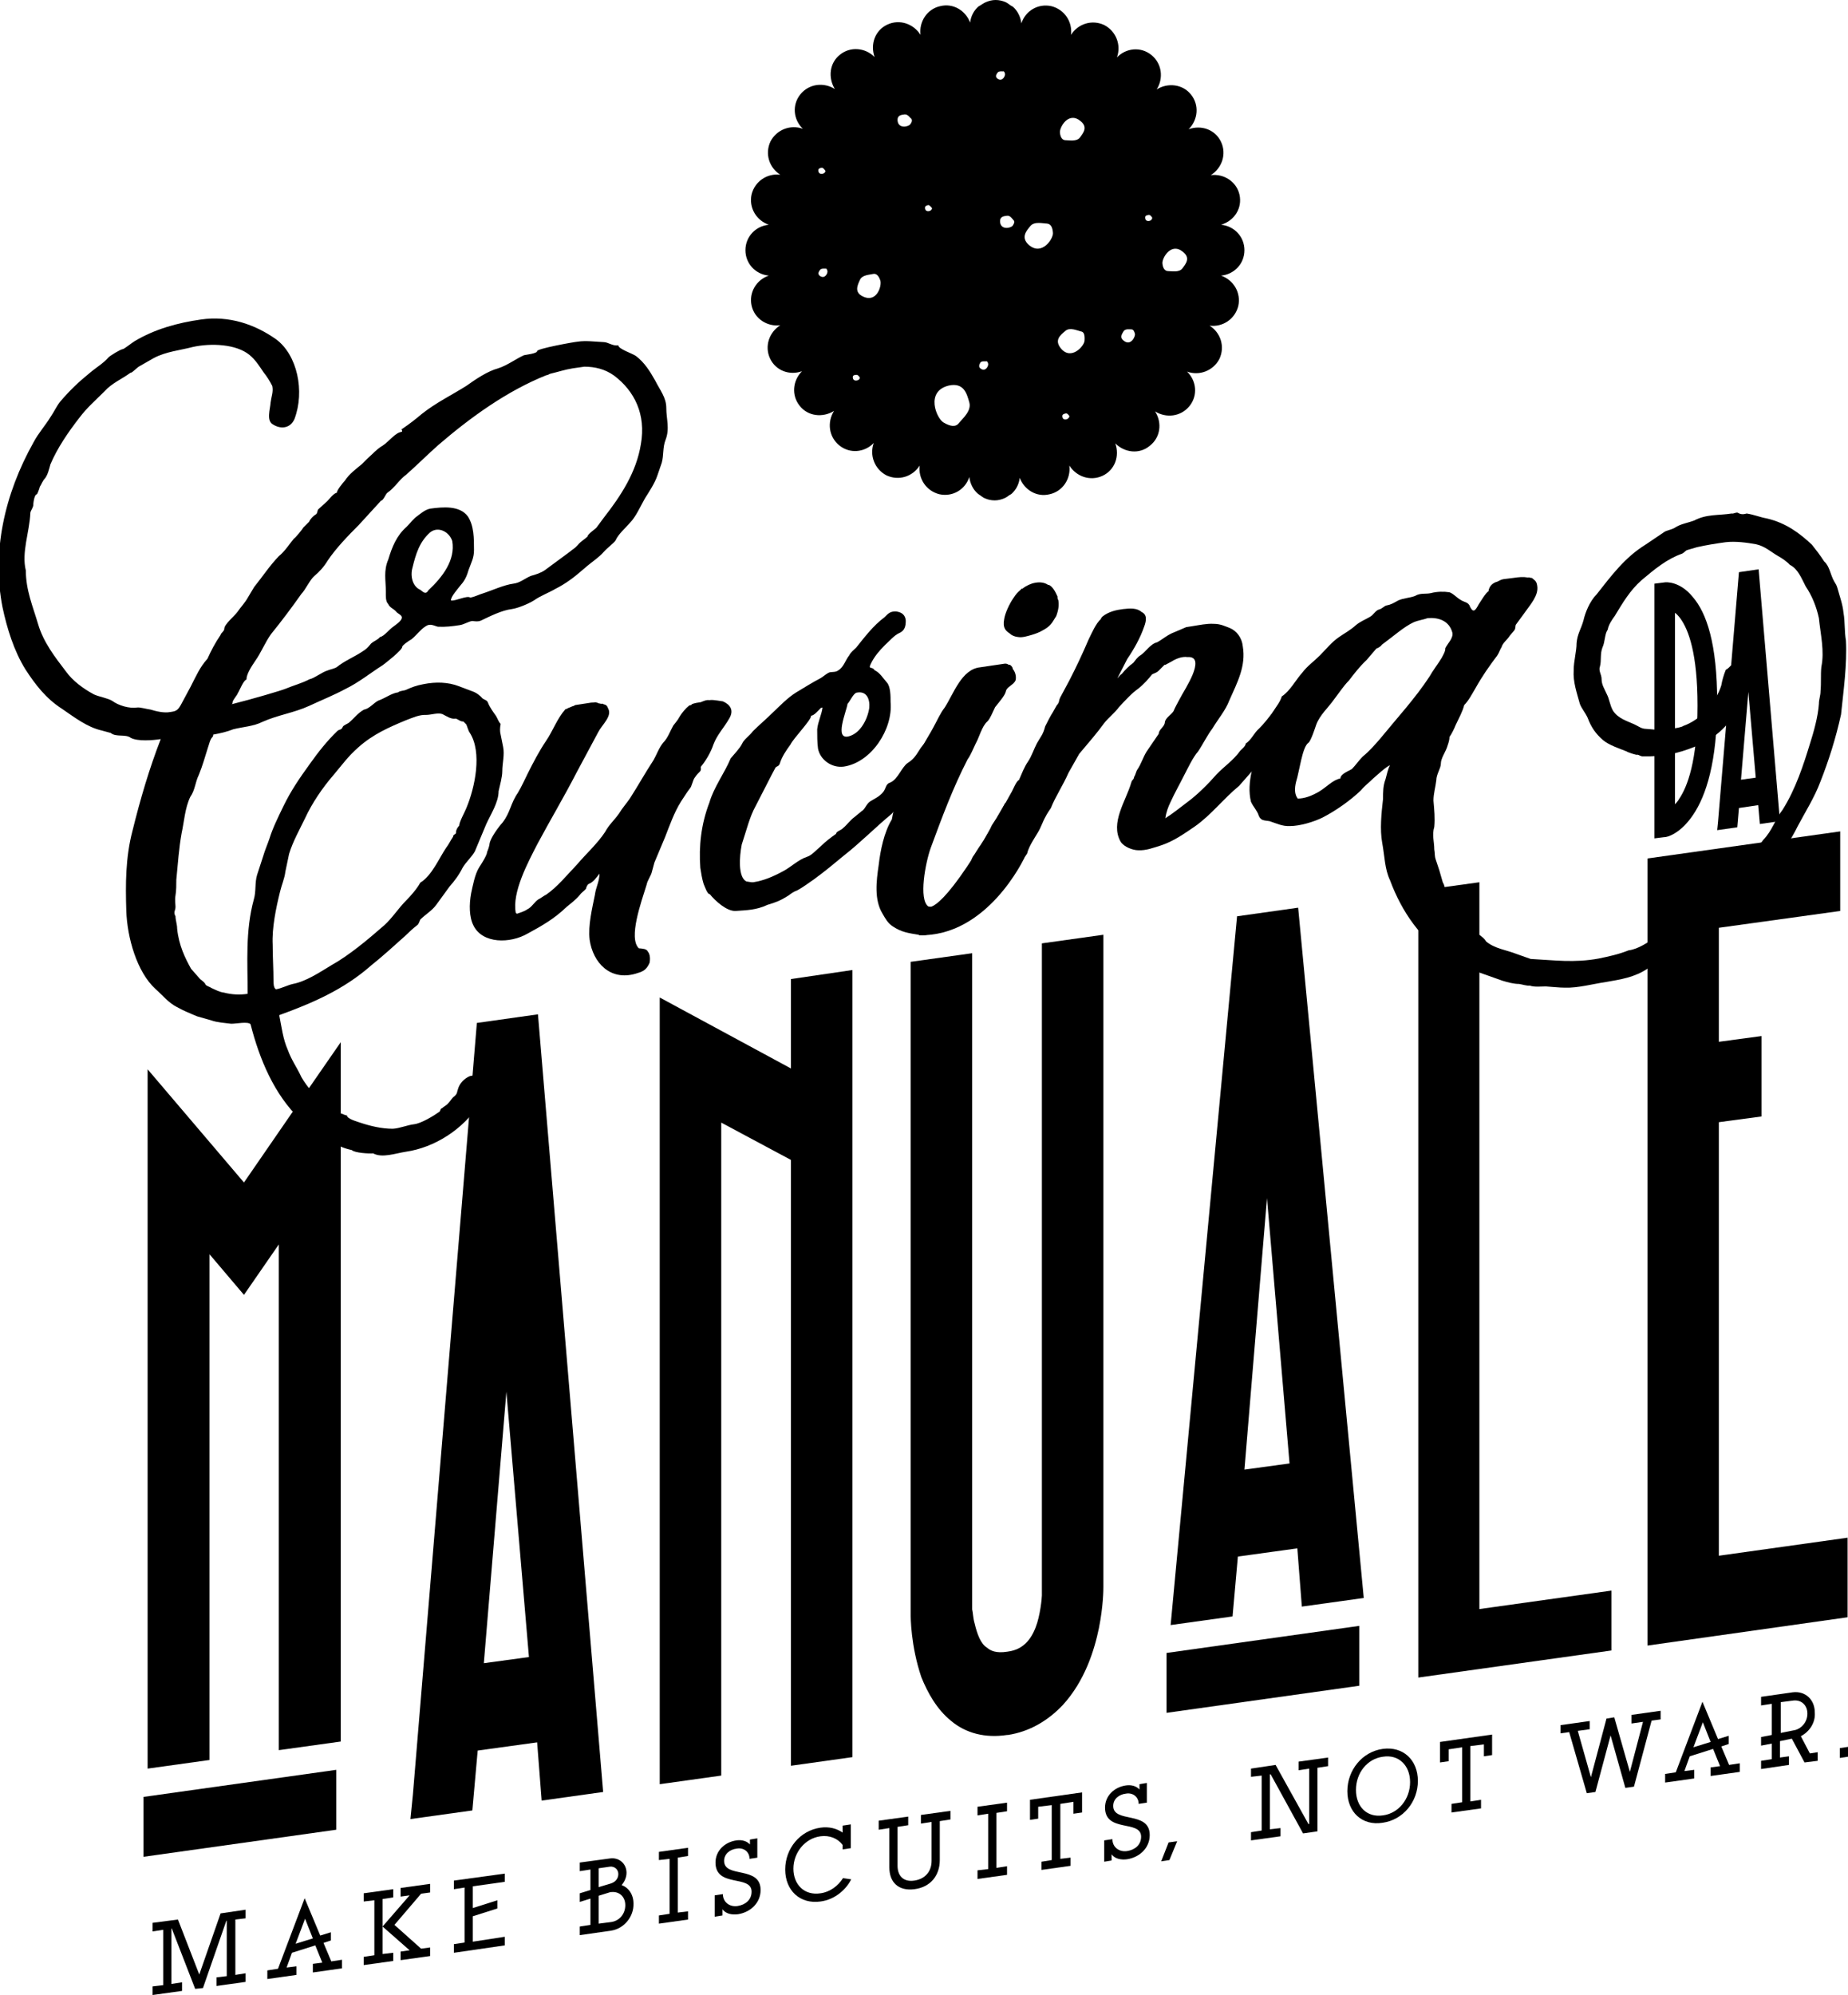
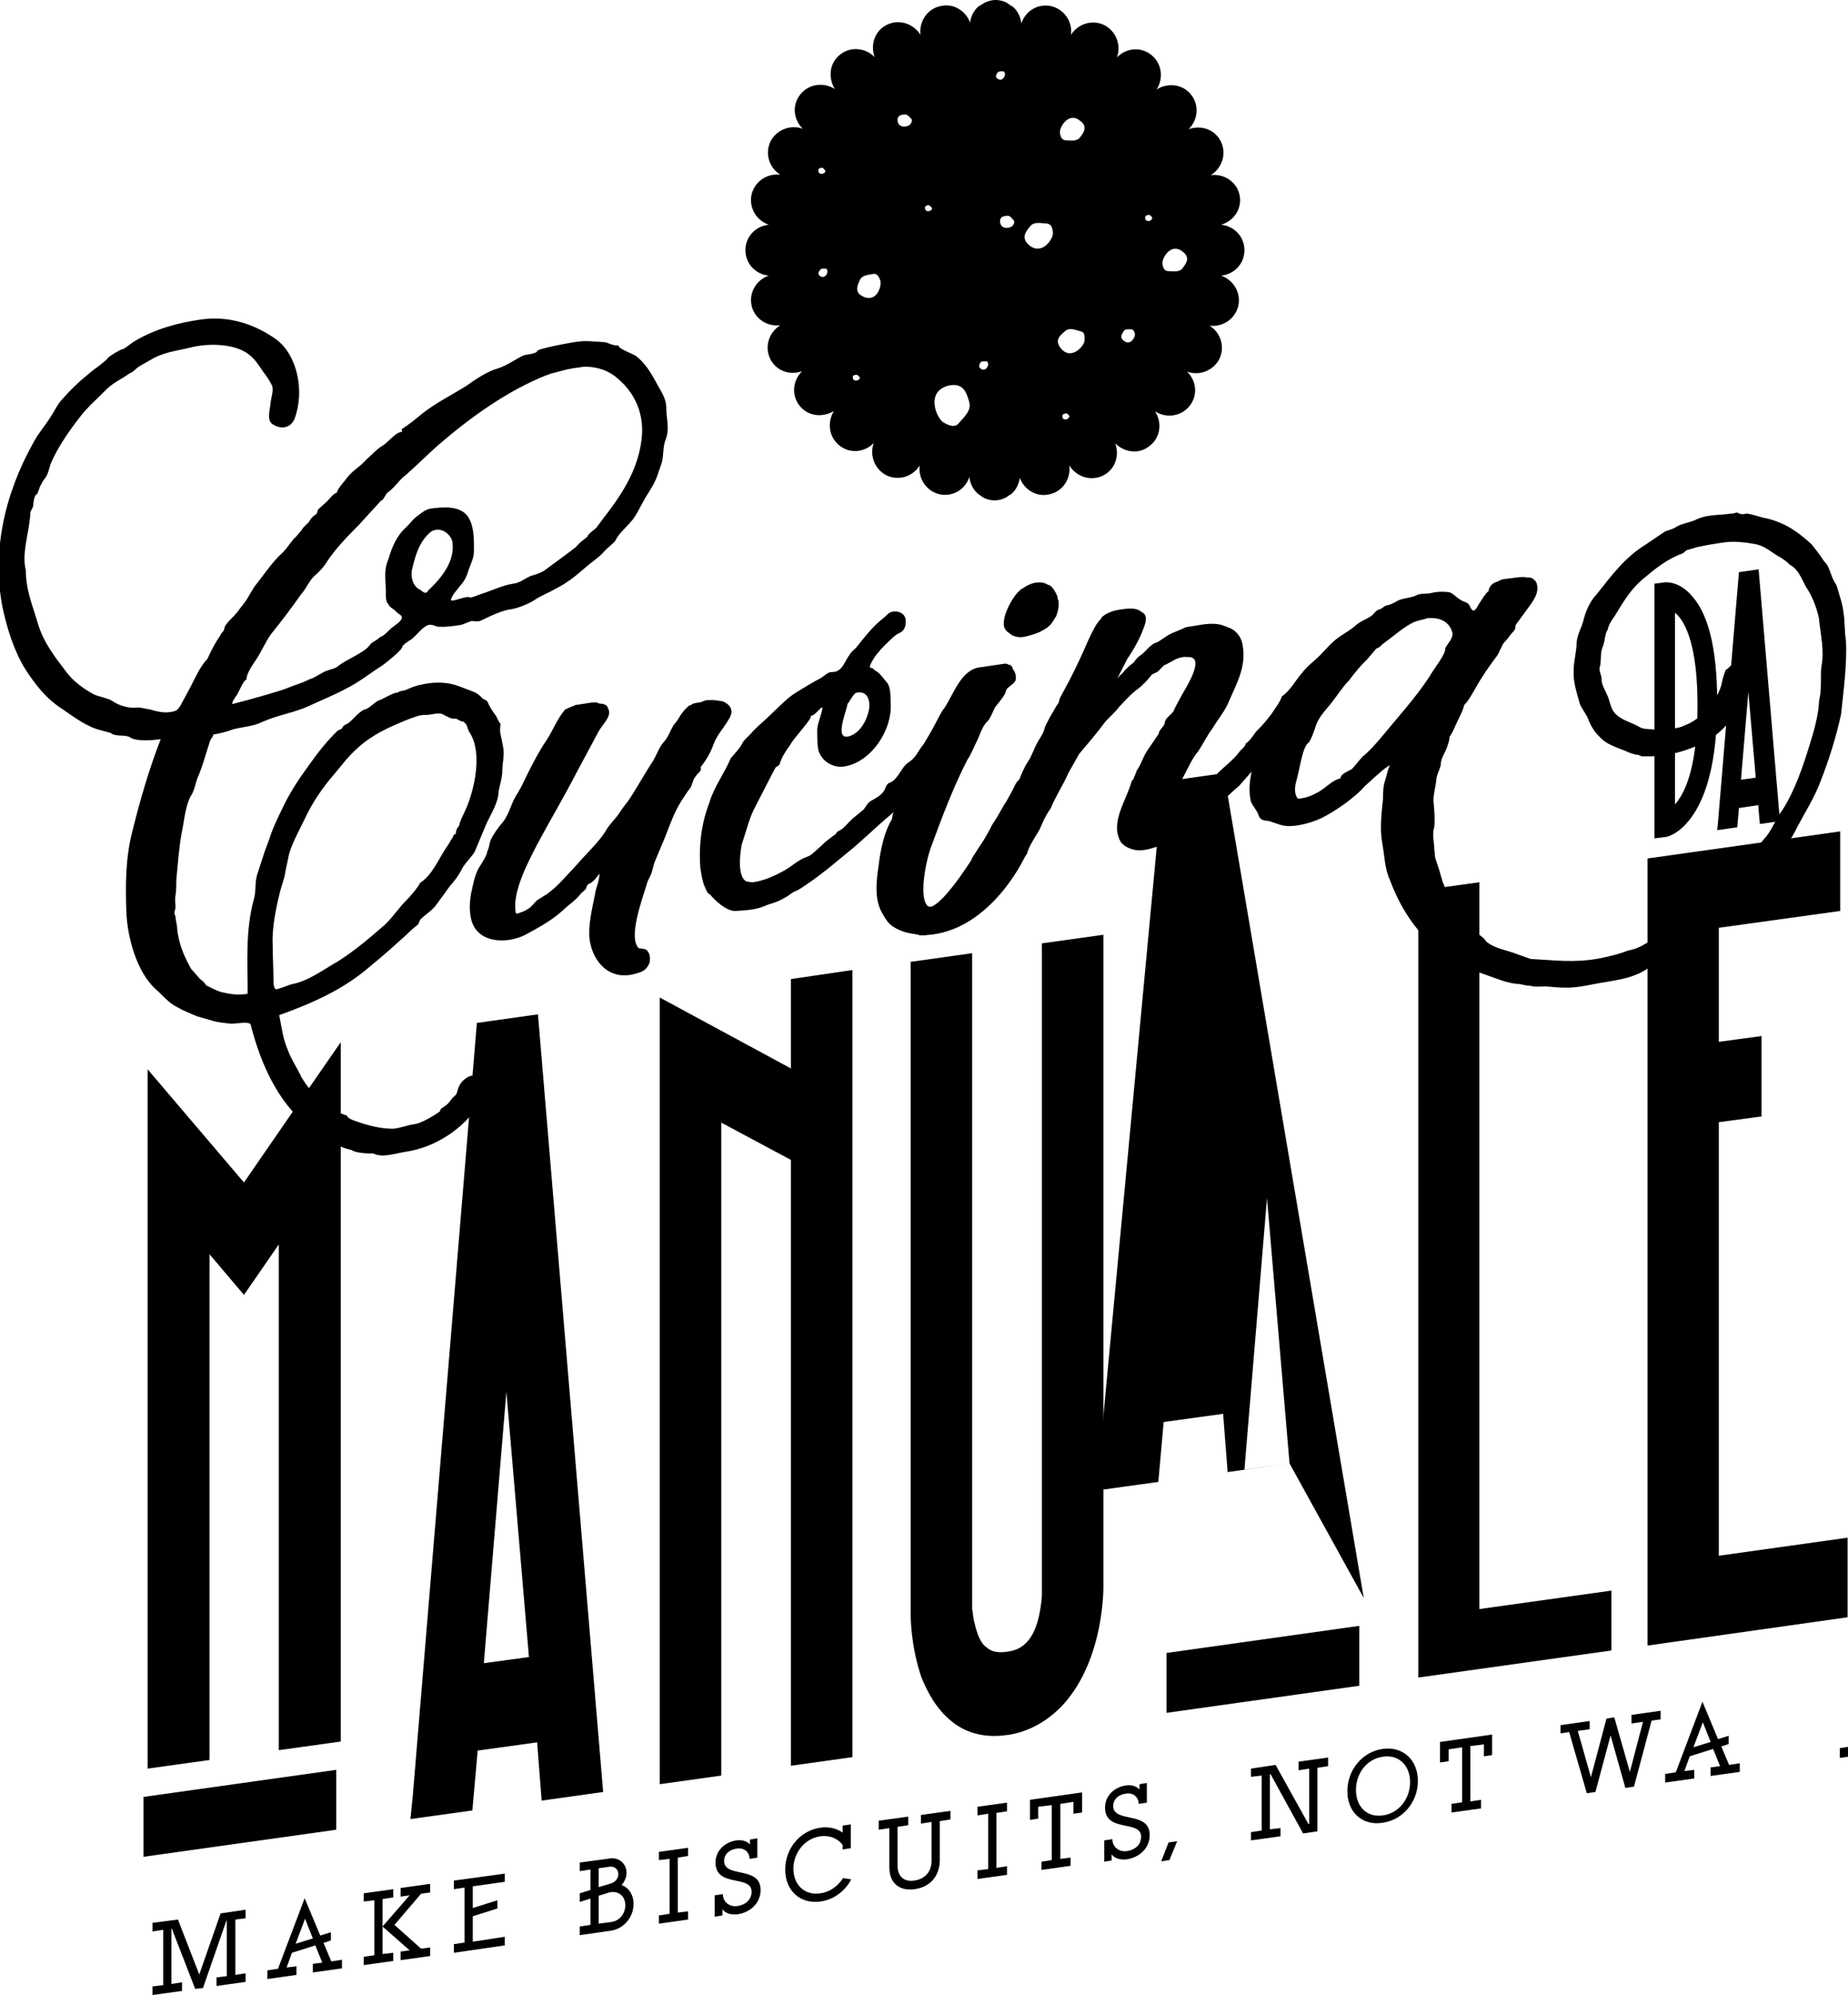
<svg xmlns="http://www.w3.org/2000/svg" version="1.1" id="Livello_1" x="0px" y="0px" viewBox="0 0 450.7 486.4" style="enable-background:new 0 0 450.7 486.4;" xml:space="preserve">
  <polygon points="47.6,484.9 41.9,470.2 41.8,470.2 41.8,483.7 44.4,483.3 44.4,485.4 37.2,486.4 37.2,484.3 39.8,484 39.8,470.5   37.2,470.9 37.2,468.8 43.4,468 48.6,481.4 53.8,466.5 59.9,465.6 59.9,467.7 57.4,468 57.4,481.5 59.9,481.1 59.9,483.2   52.8,484.2 52.8,482.1 55.3,481.8 55.3,468.3 55.2,468.3 49.5,484.7 " />
  <path d="M72.1,473.9l4.2-1.3l-1.9-4.8L72.1,473.9z M76.3,478.8l2.3-0.3l-1.7-4.2l-5.7,1.8l-1.3,3.6l2.4-0.3v2.1l-7.1,1v-2.1l2.6-0.4  l6.5-17.2l3.8,9.1l2.6-0.8v2l-1.8,0.6l1.9,4.5l2.6-0.4v2.1l-7.1,1V478.8z" />
  <polygon points="97.7,475.8 99.9,475.5 93.3,469.7 93.3,476.4 95.9,476.1 95.9,478.1 88.7,479.1 88.7,477.1 91.3,476.7 91.3,463.3   88.7,463.6 88.7,461.6 95.9,460.6 95.9,462.6 93.3,463 93.3,469.7 99.9,462.1 97.7,462.4 97.7,460.3 104.9,459.3 104.9,461.4   102.7,461.7 96.2,469.3 102.7,475.1 104.9,474.8 104.9,476.9 97.7,477.9 " />
  <polygon points="110.7,458.5 123.1,456.8 123.1,458.8 115.3,459.9 115.3,465.2 121.3,463.3 121.3,465.3 115.3,467.2 115.3,473.4   123.1,472.2 123.1,474.3 110.7,476.1 110.7,474 113.3,473.6 113.3,460.2 110.7,460.6 " />
  <path d="M152.5,464.5c0-2.1-1.5-3.4-3.4-3.2l-0.2,0l-2.9,0.9v6.8l3.1-0.4C151.1,468.3,152.5,466.6,152.5,464.5 M149,459.2  c1.2-0.4,1.8-1.3,1.8-2.3c0-1.1-0.9-1.9-2-1.8l-2.8,0.4v4.6L149,459.2z M149.1,470.7l-7.7,1.1v-2.1l2.6-0.4v-6.4l-2.6,0.8v-2.1  l2.6-0.8v-5l-2.6,0.4v-2.1l7.4-1c2.2-0.3,4,1.3,4,3.5c0,1.1-0.5,2.2-1.2,3c1.7,0.6,2.9,2.3,2.9,4.5  C154.6,467.3,152.2,470.2,149.1,470.7" />
  <polygon points="160.7,451.5 167.8,450.5 167.8,452.5 165.3,452.9 165.3,466.3 167.8,466 167.8,468 160.7,469 160.7,467   163.3,466.6 163.3,453.2 160.7,453.5 " />
  <path d="M184.8,452.9l-2,0.3c0-1.7-1.4-2.8-3.1-2.5c-1.7,0.2-3.1,1.3-3.1,3c0,4.3,8.9,1.1,8.9,7.1c0,3.1-2.4,5.4-5.5,5.9  c-1.5,0.2-3-0.1-3.8-1.2v1.5l-1.9,0.3v-5.2l2-0.3c0,2,1.7,3.2,3.6,2.9c1.9-0.3,3.4-1.5,3.4-3.5c0-4.2-8.8-0.9-8.8-7.1  c0-2.9,2.3-5,5.1-5.4c1.4-0.2,2.6,0.2,3.3,1v-1.2l1.8-0.3V452.9z" />
  <path d="M205.5,449.8c-1.2-1.6-3.2-2.4-5.4-2.1c-3.8,0.5-6.6,4-6.6,7.9c0,3.9,2.7,6.6,6.6,6c2.3-0.3,4.3-1.8,5.5-3.7  c0.2,0,1.8,0.3,2,0.3c-1.1,2.2-3.7,4.9-7.5,5.4c-5,0.7-8.6-2.7-8.6-7.8c0-5.1,3.6-9.5,8.6-10.2c2.1-0.3,4,0.2,5.4,1.2v-1.7l2-0.3  v5.8l-2,0.3V449.8z" />
  <path d="M214.3,443.9l7.2-1v2.1l-2.6,0.4v9.5c0,2.5,1.5,4,4.1,3.6c2.7-0.4,4.2-2.3,4.2-4.8v-9.5l-2.6,0.4v-2.1l7.2-1v2.1l-2.6,0.4  v9.5c0,3.7-2.2,6.6-6.2,7.1c-3.9,0.5-6.1-1.7-6.1-5.3v-9.6l-2.6,0.4V443.9z" />
  <polygon points="238.4,440.5 245.6,439.5 245.6,441.6 243,442 243,455.4 245.6,455 245.6,457.1 238.4,458.1 238.4,456 241,455.7   241,442.2 238.4,442.6 " />
  <polygon points="263.9,441.9 261.8,442.2 261.8,439.3 258.6,439.8 258.6,453.2 261.1,452.9 261.1,454.9 254,455.9 254,453.9   256.5,453.5 256.5,440.1 253.2,440.5 253.2,443.4 251.2,443.7 251.2,438.8 263.9,437 " />
  <path d="M279.7,439.5l-2,0.3c0-1.7-1.4-2.8-3.1-2.5c-1.7,0.2-3.1,1.3-3.1,3c0,4.3,8.9,1.1,8.9,7.1c0,3.1-2.4,5.4-5.5,5.9  c-1.5,0.2-3-0.1-3.8-1.2v1.5l-1.8,0.3v-5.2l2-0.3c0,2,1.7,3.2,3.6,2.9c1.9-0.3,3.4-1.5,3.4-3.5c0-4.2-8.8-0.9-8.8-7.1  c0-2.9,2.3-5,5.1-5.4c1.4-0.2,2.6,0.2,3.3,1V435l1.8-0.3V439.5z" />
  <polygon points="285,449.2 283.2,453.8 285.2,453.5 287.1,448.9 " />
  <polygon points="316.7,429.5 323.9,428.5 323.9,430.6 321.3,431 321.3,446.5 317.8,447 309.9,432.6 309.7,432.6 309.7,446   312.3,445.7 312.3,447.7 305.1,448.7 305.1,446.7 307.7,446.3 307.7,432.9 305.1,433.2 305.1,431.2 311.1,430.3 319.1,444.7   319.3,444.7 319.3,431.2 316.7,431.6 " />
  <path d="M337.3,442.6c3.8-0.5,6.6-4,6.6-8.1c0-4.1-2.8-6.8-6.6-6.2c-3.9,0.5-6.6,4-6.6,8.1C330.7,440.5,333.4,443.2,337.3,442.6   M328.6,436.7c0-5.1,3.6-9.6,8.6-10.3c5-0.7,8.6,2.7,8.6,7.8c0,5.1-3.6,9.5-8.6,10.2C332.2,445.2,328.6,441.8,328.6,436.7" />
  <polygon points="363.9,427.9 361.9,428.2 361.9,425.3 358.6,425.7 358.6,439.2 361.2,438.8 361.2,440.9 354,441.9 354,439.8   356.6,439.4 356.6,426 353.3,426.5 353.3,429.4 351.2,429.7 351.2,424.7 363.9,422.9 " />
  <polygon points="396.4,435.9 392.8,423.1 389.1,436.9 387,437.2 382.7,422.3 380.6,422.6 380.6,420.6 387.7,419.6 387.7,421.6   384.8,422 388,433.3 391.8,419 393.7,418.7 397.5,432 400.7,419.8 397.9,420.2 397.9,418.1 405,417.1 405,419.2 402.8,419.5   398.5,435.6 " />
  <path d="M413,426l4.2-1.3l-1.9-4.8L413,426z M417.2,430.9l2.3-0.3l-1.7-4.2l-5.7,1.8l-1.3,3.6l2.4-0.3v2.1l-7.1,1v-2.1l2.6-0.4  l6.5-17.2l3.8,9.1l2.6-0.8v2l-1.8,0.6l1.9,4.5l2.6-0.4v2.1l-7.1,1V430.9z" />
-   <path d="M437.8,421.8c1.6-0.4,3-2,3-4c0-2.1-1.5-3.4-3.4-3.2l-3.1,0.4v7.5L437.8,421.8z M439.2,423.3l2.2,4.2l1.9-0.3v2.1l-3.2,0.4  l-3.1-5.8l-2.9,0.6v4l2.2-0.3v2.1l-6.8,1v-2l2.6-0.4v-3.8l-2.6,0.5v-2.1l2.6-0.5v-7.6l-2.6,0.4v-2.1l7.7-1.1  c3.1-0.4,5.4,1.8,5.4,4.9C442.8,420,441.3,422.2,439.2,423.3" />
  <polygon points="448.7,426.2 448.7,428.6 450.7,428.3 450.7,425.9 " />
  <path d="M110.3,131.9c-0.7-2.2-3.4-3.7-5.4-2.1c-2.6,2.3-3.5,5.3-4.3,8.6c-0.6,2,0,4.6,1.9,5.4c0.7,0.5,1.3,1.3,2,0.1  C107.9,140.7,111.1,136.6,110.3,131.9 M66.5,230.3c0,3,0.2,5.9,0.2,8.9c0,0.4,0,1.7,0.6,2c1.3-0.2,2.8-1,4.1-1.3  c3.2-0.6,6.5-2.8,9.3-4.5c4.5-2.5,9.1-6.4,13-9.8c2-1.8,3.4-4.1,5.4-6.1c0.9-0.9,2.6-2.8,3.4-4.3c2.8-1.7,4.5-5.8,6.3-8.5  c0.7-0.9,0.9-1.5,1.7-2.7c0-0.6,0.6-0.5,0.7-0.9c0-0.8,0.4-1.4,0.8-1.8c0-0.9,1.3-3.2,1.7-4.2c2.2-5.2,3.9-13.7,0.9-18.4  c-0.4-0.5-0.7-1.8-0.9-2.1l-0.7-0.7c-0.7,0.1-1.5-0.7-1.9-0.7c-1.1,0.2-2.2-0.6-3.2-1.1c-1.1-0.4-2.8,0.2-3.9,0.2  c-1.7-0.1-3.4,0.7-5,1.3c-4.1,1.7-8,3.4-11.6,6.6c-2.6,2.3-3.9,4.2-6.1,6.8c-2.6,3-5.2,6.8-6.9,10.5c-1.3,2.7-3,5.7-3.9,8.7  l-0.9,4.3c-0.2,1.7-0.9,3.2-1.3,4.9C67.3,221.4,66.3,226.3,66.5,230.3 M149.8,91.6c-2.2-1.6-4.7-2.2-7.3-2.2l-2.8,0.4  c-1.9,0.3-3.7,0.9-5.4,1.3c-0.2,0-0.6,0.3-0.7,0.3l-0.4,0.1c-9.5,3.8-18.4,10.2-26.3,17c-2.6,2.3-5.2,4.9-7.8,7.2  c-1.7,1.2-2.8,3.2-4.7,4.5c-0.4,0.4-0.9,1.8-1.5,1.9l-5.4,5.9c-2.6,2.6-5.6,5.7-7.6,8.7c-0.9,1.5-2.1,2.8-3.2,3.7  c-1.1,0.9-2.2,3.4-3.2,4.4c-2.4,3.4-4.8,6.6-7.4,9.8c-1.5,2.1-2.4,4.5-3.9,6.6c-0.8,1.2-2.1,3.1-2.1,4.5c-0.7,0.1-1.7,2.7-2.1,3.3  c-0.2,0.6-1.3,1.7-1.3,2.3v0.2l-0.2,0.2c5.2-1.3,12.3-3.4,13.2-3.8c1.9-0.8,3.9-1.3,5.8-2.3c1.1-0.2,3-1.7,4.3-2.1  c0.7-0.3,1.9-0.5,2.4-0.9c1.7-1.4,4.3-2.5,6.1-3.7c1.1-0.7,1.3-0.9,2.2-2c0.8-0.7,1.5-0.8,2.2-1.6c0.9-0.1,2.4-2,3.2-2.5  c0.6-0.5,2.6-1.7,2-2.6c-0.4-0.5-0.9-0.6-1.3-1.1c-0.6-0.7-1.5-0.9-1.9-1.8c-0.7-0.7-0.6-2-0.6-3c0-2.9-0.6-5.1,0.6-7.9  c0.9-3,2-5.8,4.5-8c0.9-0.9,1.7-2,2.6-2.6c0.7-0.5,1.9-1.6,3.2-1.8c3-0.4,7.1-0.8,9.1,1.9c1.5,2.3,1.5,5.3,1.5,8.2  c0,1.9-0.6,2.9-1.3,4.8c-0.4,1.4-0.9,2.6-1.9,3.7c-0.6,0.8-2.6,3-2.4,3.8c1.1,0.2,3.9-1.3,4.7-0.7c1.1-0.2,2-0.7,3-1  c2.2-0.7,5.2-2.1,7.5-2.4c1.7-0.2,2.8-1.3,4.3-1.9c1.1-0.3,2.4-0.7,3.4-1.4l6.1-4.5c0.8-0.7,1.1-0.7,1.9-1.6  c0.7-0.9,1.7-1.4,2.4-2.1c0-0.6,1.9-1.8,2.2-2.2l1.7-2.3c4.3-5.5,8-11.2,9.1-18C157.6,101,154.7,95.3,149.8,91.6 M162.5,99.5  c0,2.7,0.9,5-0.2,7.8c-0.7,1.8-0.4,3.7-0.9,5.5l-1.1,3.2c-0.6,1.8-2,3.9-3,5.5c-1.1,1.9-2.2,4.5-3.7,6c-1.1,1.3-2.8,2.7-3.5,4.3  c-0.4,0.6-2,1.8-2.8,2.7c-1.3,1.5-3,2.5-4.8,4.1c-2.4,2.1-4.5,3.7-7.1,5c-1.7,1-3.5,1.6-5.2,2.8c-1.3,0.8-3.9,1.9-5.4,2.1  c-2.4,0.3-5.2,1.7-7.5,2.8c-0.7,0.3-1.3,0.2-2.1,0.1c-0.9,0.1-1.9,0.8-3,1c-1.9,0.3-3.6,0.5-5.4,0.4c-0.9-0.2-1.9-0.9-3-0.1  c-1.3,0.8-2.2,2.2-3.5,3.2c-0.4,0.2-2.2,1.4-2.2,1.8c0,0.8-4.1,4-4.8,4.5c-3,1.9-5.8,4.2-9.1,5.8c-2.8,1.5-5.8,2.7-8.8,4.1  c-3.7,1.7-7.6,2.2-11.4,3.9c-2.2,1.1-4.7,1.2-7.1,1.8c-1.5,0.6-3.2,1-4.9,1.3c0,0.2,0,0.4-0.2,0.6c-0.6,0.6-0.8,1.8-1.1,2.6  c-0.7,2.2-1.3,4.4-2.2,6.6c-0.9,1.8-0.9,3.7-2.1,5.4c-1.3,2.7-1.5,6.1-2.1,8.8c-0.7,3.9-0.9,7.4-1.3,11.4c0,1.1,0,2.7-0.2,3.8  c-0.2,1.2,0,2.1,0,2.8c0,1-0.6,1.2,0,2.3c0,0.9,0.4,2,0.4,3c0.4,4.1,2,7.3,3.4,9.8l2.2,2.5c0.6,0.5,1.1,0.8,1.3,1.3  c0.2,0.4,1.1,0.6,1.5,0.9c0.9,0.4,2,1,3,1.1c1.9,0.5,3.9,0.6,5.8,0.3c0-7.6-0.6-15.3,1.5-23c0.6-2,0.2-4,0.8-6l1.5-4.6  c0.4-1.4,1.1-3,1.5-4.2c0.8-2.6,2.1-5.2,3.4-7.9c1.9-3.9,3.9-6.8,6.5-10.4c2-2.8,4.1-5.5,6.7-8c0.6-0.5,0.9-0.1,1.3-1  c0.2-0.4,1.1-0.7,1.5-1c1.3-1.1,2.2-2.4,3.7-3.2c1.3-0.2,2.4-1.7,3.5-2.2c1.7-0.6,3.2-1.8,4.8-2c0.4-0.4,1.5-0.4,1.9-0.6  c1.3-0.6,2.6-1.1,4.3-1.4c3-0.6,6-0.5,8.6,0.5l3.7,1.4c0.7,0.3,1.5,0.9,2.1,1.6c0.4,0.3,1.1,0.4,1.3,1c0.4,1.1,1.3,2.3,2,3.3  c0.4,0.7,0.6,1.4,1.1,1.9c-0.2,1-0.2,1.9,0,2.6l0.6,3c0.4,1.9-0.2,4-0.2,5.9c0,1.5-0.6,3.5-0.9,4.9c0,2.7-1.9,5.6-3,8l-2.8,6.7  c-0.8,1.4-2.2,2.6-3,4c-0.9,1.8-1.9,3.1-3.2,4.6l-3.2,4.4c-1.1,1.5-2.6,2.3-3.9,3.6c-0.2,0.4-0.4,1.2-0.8,1.4  c-0.9,0.7-1.9,1.6-2.8,2.5c-2.8,2.5-5.4,4.9-8.4,7.3c-6.7,5.9-14.4,9.2-22.4,12.1c0.6,3,0.9,5.8,2.1,8.5c0.9,2.5,2.2,4.2,3.3,6.6  c1.5,2.6,3.9,5.3,6.3,6.9c0.7,0.7,2.6,2.1,3.5,2c0,0,1.3,0.6,1.3,0.4c0,0.9,2.4,1.5,3.2,1.8c2.4,0.8,5.2,1.5,8,1.5  c1.7-0.1,3.5-0.9,5.2-1.1c1.7-0.2,4.7-2,6.1-3c0.4-0.2,0.2-0.8,0.7-0.9c0.4-0.4,1.1-0.7,1.5-1.2c0.6-0.6,0.9-1.3,1.5-1.7  c0.8-0.7,0.6-1,0.9-1.8c0.4-1.4,1.5-2.5,2.8-3.1c3.5-1.1,4.1,4.2,2.6,6.5c-4.1,6.5-11.2,10.9-18.1,11.9c-2.6,0.4-5.8,1.6-8,0.4  c-0.9,0.1-4.5-0.1-5.2-0.8c-0.9-0.2-2-0.5-2.8-0.9c-1.1-0.6-2.2-1.8-3.6-2.2c-2-0.5-4.7-2.9-6.2-4.4c-6.3-6-9.9-14.6-12.1-23.2  c-0.7-0.7-3.4-0.1-4.7-0.1c-1.5-0.2-3.4-0.3-4.8-0.8l-3.5-1c-1.7-0.7-3.4-1.4-5-2.3c-2-1-3.5-2.9-5.2-4.4  c-4.5-4.1-6.9-12.5-7.1-19.1c-0.2-6.4-0.2-12.9,1.5-19.4c1.9-7.7,4.1-15.2,6.9-22.4c-1.9,0.3-5.6,0.6-7.3-0.3  c-1.3-1-3.6-0.1-4.9-1.2l-2.2-0.6c-3.5-0.8-6.5-3.1-9.7-5.3c-3.9-2.5-6.5-5.9-8.9-9.6c-2.8-4.5-4.5-10-5.6-15.2  c-2.6-13.3,0.4-27.4,7.6-40.2c1.1-2.1,2.8-4,4.1-6.1c0.9-1.3,1.5-2.7,2.4-3.8c2.2-2.6,4.5-4.8,7.1-6.9c1.5-1.3,3.4-2.4,4.7-3.9  c0.4-0.4,2.8-1.9,3.5-2c0.4-0.1,2-1.4,2.8-1.9c5-3,10.6-4.5,16.2-5.3c6.9-1,13.2,1.2,18.3,4.8c5.2,3.8,7.1,12.7,4.5,19.5  c-1.1,2.4-3.5,2.4-5.2,1.3c-1.7-0.9-0.7-3.7-0.6-5.4c0.2-1.5,0.7-2.6,0.4-4c-0.6-1.2-1.3-2.3-2.1-3.3c-1.1-1.6-2-3.1-3.5-4.3  c-3.2-2.6-9.3-2.9-13.8-1.9c-3,0.8-6.5,1.1-9.5,2.7l-3.5,2c-0.6,0.3-1.7,1.6-2.2,1.6c-2.2,1.6-4.5,2.5-6.3,4.5  c-2.2,2.2-4.3,4-6.1,6.4c-2.8,3.6-5.4,7.4-7.1,11.4c-0.4,1.4-0.6,2.4-1.3,3.4c-0.6,0.6-0.9,1.5-1.3,2.1c0,0.2-0.6,1.8-0.7,1.8  c-0.7,0.1-0.9,2.4-0.9,2.8c-0.2,0.8-0.7,1.3-0.7,1.8c-0.2,4.6-2.2,9.6-1.1,14c0,4.8,1.7,8.7,3,13.1c1.3,4.4,4.1,8,6.7,11.4  c1.7,2.4,4.3,4.3,6.9,5.7c1.3,0.6,3.4,0.9,4.5,1.6c1.5,1.1,4.1,1.9,6.1,1.6c0.6-0.1,2.4,0.4,3.2,0.5c1.3,0.4,3.3,0.9,4.8,0.6  c1.5-0.2,1.9-0.4,2.8-2.1l2.2-4.1c1.3-2.5,2.2-4.7,4.1-6.8c0.9-2,1.9-3.9,3.2-5.8c0-0.4,0.9-0.9,0.9-1.5c0-1.1,2.4-3,3.2-4.1  c0.9-1.3,1.9-2.3,2.6-3.6l1.5-2.5c2.1-2.6,3.7-5.1,6-7.5c1.5-1.2,2.6-3,3.7-4.3c0.2,0,2.2-2.4,2.2-2.6l1.5-1.5  c0.2-0.6,1.1-1.5,1.5-1.7c0.6-0.3,0.4-0.8,0.7-1.3l2.2-2c0.6-0.6,1.5-1.9,2.4-2.1c-0.2-0.4,1.5-2.5,1.9-2.9c1.1-1.7,2.8-2.9,4.1-4  c0.9-0.9,1.7-1.7,2.6-2.5c0.7-0.7,1.7-1.6,2.6-2.1c1.5-1,3-3.1,4.5-3.3c0.4-0.1,0-0.6,0-0.6c2.2-1.5,3.2-2.3,5-3.8  c3.4-2.7,7.3-4.6,10.8-6.8c2.4-1.7,5.2-3.6,7.8-4.3c2.2-0.7,4.3-2.3,6.3-3.2c0.4-0.1,3.2-0.4,3.2-1c0-0.6,8.8-2.2,9.9-2.3  c2-0.3,4.1,0,6.2,0.1c1.3,0,2.2,1,3.7,0.8c0,0.9,3.5,2,4.3,2.6c2.1,1.6,3.4,3.7,4.7,6C161,95.2,162.5,96.9,162.5,99.5" />
  <path d="M177.9,175.1c-1.3,2.3-3,4-3.9,6.4c-0.6,1.8-1.7,3.7-2.8,5.1c-0.6,0.6,0,0.6-0.4,1.4c-0.4,0.4-0.9,0.9-1.3,1.5  c-0.6,0.7-0.7,2.2-1.3,2.8c-0.7,0.9-1.3,1.9-2.1,3.1c-1.7,2.7-2.8,5.9-3.9,8.7l-2.6,6.2l-0.6,2.2c-0.2,1-1.1,2.1-1.3,3.2  c-1.3,4.2-4.5,13-1.9,15.5c0.9,0.1,1.9,0.1,2.2,0.8c0.6,0.7,0.6,2,0.4,2.8c-0.8,1.8-1.7,2.1-3.4,2.6c-6.2,1.8-10.4-2.7-11.2-8.3  c-0.4-3.5,0.6-7.5,1.3-11c0.2-1.7,1.1-3.2,1.1-5.1c-0.7,0.9-1.5,2.1-2.6,2.5c-0.4,0.2-0.6,0.8-0.7,1.2c-0.6,0.7-1.1,0.9-1.5,1.5  c-0.9,1.1-2.1,2-3.2,2.9c-3,2.9-6,4.6-9.5,6.5c-4.3,2.5-11,2.5-13.2-1.9c-1.1-2.1-1.1-5.2-0.6-7.9c0.4-1.8,0.9-4.7,2-6.4  c0.4-0.6,1.9-2.9,1.9-3.7c0.2-0.4,0.6-1.6,0.6-2c0.2-1.4,2.2-4.1,3.2-5.2c1.9-2.5,1.9-4.6,3.7-7.2c0.9-1.5,1.7-3.3,2.4-4.7  c1.3-2.6,2.8-5.5,4.5-8c1.7-2.5,2.6-5.3,4.7-7.7l0.4-0.1c0.2-0.2,0.4-0.2,0.6-0.3l0.7-0.3c0.2,0,0.7-0.3,0.7-0.3l3.9-0.6  c-0.2,0,1.1,0,0.9-0.1c0.4,0.1,0.7,0.1,1.1,0.4c-0.4-0.3,0.2,0,0.4,0c0.2,0,0.4-0.1,0.6,0.1c0.6,0.1,0.9,0.4,1.1,1  c1.1,1.9-1.5,4-2.4,5.8l-5.2,9.7c-3.3,6.4-6.5,11.7-9.7,17.7c-2.2,4.3-6.2,11.7-5.2,16.7c0,0,0.2,0,0.2,0.2c0.9-0.3,1.9-0.6,2.6-1.1  c1.1-0.5,1.7-1.8,2.8-2.5c0.2,0,1.5-1,1.7-1c2.8-1.9,5.2-4.9,7.6-7.4c2.2-2.6,5-5.1,6.9-8c0.9-1.7,2.2-2.8,3.4-4.5  c0.7-1.2,1.7-2.3,2.6-3.6c2-3.1,3.7-6.2,5.8-9.4c0.7-1.2,1.3-3,2.4-4.3c1.1-1.1,1.7-2.9,2.4-4.1c0.6-0.8,1.1-1.3,1.5-2.1  c0.6-1,1.5-2.1,2.4-2.8l0.4-0.1c0,0,0.2,0,0.2-0.2c0.7-0.3,1.5-0.4,2.2-0.5c0.8-0.3,1.3-0.6,2.1-0.5c0.6-0.1,1.3,0,2,0.1l1.3,0.2  C177.9,171.7,179.1,173,177.9,175.1" />
  <path d="M206.7,171.6c-0.2,1.7-3.4,9,0.4,7.9c2.8-0.8,4.5-4.2,4.9-6.9c0.2-2.1-0.6-4.3-3.2-3.7C208,169.3,207.3,171,206.7,171.6   M231.9,176.1c1.1,1.7,1.1,3.5-0.2,5.3l-1.5,2.9c-2.1,2.9-5.2,4.9-7.1,8c-1.3,1.7-3.9,4.2-5.6,6.1c-3.9,3.2-7.6,7-11.7,10.2  c-2.4,2-4.7,3.9-7.3,5.8c-1.5,1-2.6,1.9-4.1,2.7c-0.9,0.3-1.5,0.8-2.2,1.3c-1.9,1.2-3,1.6-5,2.2c-2.8,1.3-5,1.3-7.8,1.5  c-2.2,0.1-5-2.5-6.3-4.1c-0.6,0.1-1.3-2.1-1.5-2.5c-0.4-1.3-0.6-2.6-0.8-3.9c-0.4-5.3,0.2-10.7,2.2-15.9c1.1-3.8,3.7-7.2,5.2-10.8  c0.9-1.1,2.2-2.4,2.8-3.6c0.4-1,1.9-2,2.6-3c1.5-1.5,3.4-3.1,5-4.7c1.7-1.6,3.5-3.5,5.6-4.8c2-1.2,3.9-2.4,6-3.5  c0.8-0.5,1.5-1.2,2.2-1.4c0.7-0.1,1.5,0,2.1-0.5c1.3-0.8,1.7-2.5,2.6-3.6c0.4-0.8,1.1-1.3,1.7-1.9c2.1-2.6,4.1-5.3,6.9-7.4  c1.1-1.1,1.5-1.5,3-1.4c1.3,0.2,2.1,0.9,2.2,2.2c0,1.3-0.2,2.5-1.7,3.1c-1.1,0.5-2.4,2-3.4,2.9c-1.3,1.3-2.4,2.6-3.2,4.1  c-1.1,2.1,0,0.9,0.7,2c1.3,0.6,2.1,2,3,3c0.9,1,0.9,3.3,0.9,4.8c0.6,6.6-4.7,14.7-11.4,15.7c-3,0.4-5.8-1.7-6.3-4.4  c-0.2-1.5-0.2-3.2-0.2-4.7c0.2-1.9,1.1-3.6,1.3-5.3l-0.4,0.1c-0.7,0.7-1.7,1.9-2.4,1.9c0.2,0.9-4.3,5.5-5,7c-1.1,1.5-2.1,3-2.6,4.6  c-0.2,0.8-0.9,0.7-1.1,1.1l-0.9,1.7l-3.9,7.6c-1.5,2.7-2.2,5.8-3.4,9.4c-0.6,3.1-0.9,7.9,1.1,9l1.3,0.2l0.4,0  c2.6-0.4,4.9-1.4,7.3-2.7c1.9-1,3.7-2.8,5.8-3.5c1.1-0.3,2.2-1.6,3.4-2.6c1.1-1.1,2.4-2.1,3.7-3c0-0.6,1.3-0.9,1.7-1.4  c0.9-0.7,1.7-1.9,2.8-2.7l1.7-1.4c0.9-0.5,1.1-1.7,2.1-2.4c1.1-0.7,2.2-1.1,3.2-2.3c0.7-0.9,0.6-2,1.7-2.3c1.9-0.8,2.8-3.8,4.3-4.8  c1.3-0.8,2-1.8,2.8-3.1c0.9-1.5,2.4-2.8,3.4-4.3C228.5,176.3,230,175.9,231.9,176.1" />
  <path d="M257.6,150.2c-0.8,1.2-1.1,2.2-2.8,3.2c-1.3,0.8-2.2,1.1-3.2,1.4c-1.1,0.3-2.2,0.7-3.4,0.5c-0.8-0.1-1.5-0.4-2-0.9  c-0.9-0.6-1.7-1.3-1.3-3.4c0.2-1.5,1.3-3.8,2.2-5.1c0.8-1.2,0.9-1.3,1.9-2.2l0.2-0.2l0.2,0c1.7-1.4,4.5-2.1,6.2-0.9l0.2,0  c0.9,0.4,1.5,1.5,2.1,2.8c0,0.4,0,0.6,0.2,0.9C258.3,147.4,258.2,148.6,257.6,150.2 M247,163.1c0.6,0.7,0.9,1.8,0.7,2.7  c-0.4,1.2-2.2,1.6-2.4,2.8c-0.2,1-1.9,2.9-2.6,3.8c-0.4,0.8-1.3,3-1.9,3.5c-1.3,1.1-2,3.9-2.8,5.3c-0.6,1.2-1.3,3-2,3.9  c-3.6,7-6.2,14-9,21.6c-1.3,3.6-3,12.6-0.6,14.3c2.1,0.3,3.5,1.4,3,3.9c-0.6,2.4-3.4,3.5-5.4,3c-2.4-0.4-4.1-0.6-6.2-2  c-1.3-0.8-1.9-2-2.6-3.2c-2-3.3-1.5-7.8-0.9-11.8c0.4-3.5,1.3-8,3.2-11.1c0.2-0.8,0.2-1.5,0.6-2.4c0.2-0.4,0.7-0.5,0.7-1  c0.2-0.6,0.2-1.5,0.6-2.2c0.4-0.8,0.8-1.2,0.8-2.2c0.2-0.6,0.9-0.9,0.9-1.6c0-0.4,0.7-2,1.1-2.1c0.9-1.1,1.5-2.7,1.9-4.1  c0.6-2.2,2.4-4.7,3.5-6.8c0.9-1.6,1.7-3.5,2.8-4.9c2.2-3.4,4.1-9.3,8.6-9.8l6.1-0.9c0.4,0,0.7,0.1,0.9,0.3l0.4,0c0,0,0,0.2,0.2,0.2  C246.8,162.6,247,162.7,247,163.1" />
  <path d="M318.4,172.6c-1.9,2.5-4.1,5.1-6.1,7.5l-10.1,11.5c-3.9,3.2-6.7,7-10.8,9.9c-2.8,1.9-5.2,3.6-8.2,4.6  c-1.9,0.6-3.7,1.3-5.6,1.2c-1.3,0-3.5-0.8-4.3-2.1c-2.6-4.6,1.3-9.9,2.6-14.4c0.2-0.8,0.6-0.6,0.7-1.4c0.4-0.6,0.4-1.2,0.8-1.8  c0.9-1.3,1.3-2.8,2.2-4.3l3-4.4c0-1.1,1.5-1.7,1.5-2.9c0.2-1,1.5-1.7,2.1-2.6c0.4-1,0.9-1.8,1.3-2.6c1.1-2.1,2.4-4,3.4-6.4  c0.8-2,1.3-4.4-1.3-4.2c-1.3-0.2-2.8,0.4-3.9,1.1l-1.5,0.8l-0.2,0l-1.5,1.5c-0.4,0.4-0.9,0.5-1.5,0.8c-0.9,1.1-2,2.4-3.4,3.5  c-1.7,1.2-3.2,2.9-4.7,4.5c-1.1,1.5-2.6,2.6-3.6,3.9c-1.5,2.1-3.9,4.9-6.1,7.5l-2.6,4.6c-1.3,3-3.2,5.8-4.3,8.6  c-0.4,0.6-0.9,1.3-1.3,2.1c-0.7,1.2-1.1,2.6-1.9,3.9c-0.9,1.5-2.2,3.4-2.6,5.1l-0.8,1.2c-0.9,1.5-2,3.1-3.7,3.6  c-1.1,0.5-2.6,0.7-3.7,0.9c-0.6,0.1-1.3,0-1.9-0.1l-1.3,0.2c-0.2,0-0.4-0.1-0.4-0.1c-2-0.7-2.6-3.6-1.1-5.4c0,0,1.3-2.1,1.5-2.3  l0.8-1.2c0.7-1.3,1.5-2.5,2-3.7c1.7-2.5,3.2-5.2,4.7-7.9c0.4-0.6,1.3-3,1.9-3.1c0.7-1.6,1.3-3.2,2.2-4.5c0.9-1.3,1.5-3.2,2.2-4.5  c0.9-1.6,1.5-2.1,2-4.1c0.4-0.8,1.3-2.6,1.9-3.5l0.9-1.6c0.8-0.9,0.4-1,0.9-2l2.2-4.1c1.7-3.3,3.2-6.5,4.7-10c0.8-1.6,1.7-3.8,3-5  c0-0.2,0.2-0.4,0.4-0.6c1.5-1.2,3.4-1.6,5-1.8c1.7-0.2,3.4-0.3,4.5,0.7c1.3,0.6,1.3,1.9,0.6,3.7c-0.9,2.6-2.4,5.3-4.1,7.8l-2.4,4.7  c0.4-0.4,0.7-0.9,1.1-1.1c0.9-1.1,1.7-1.9,2.8-2.7c0.6-0.7,0.9-1.3,1.7-1.8c1.3-0.8,2.4-2.8,4.1-3.2c1.3-0.7,2.6-1.9,4.3-2.5  l2.8-1.2l1.3-0.2c1.9-0.3,3.7-0.7,5.4-0.6c1.7,0,2.8,0.6,3.9,1c1.7,0.7,3,2.4,3.2,4.5c0.8,4.8-1.3,8.7-3.3,13.2  c-0.9,2.4-2.8,4.6-4.1,6.8c-1.3,1.7-2.4,4-3.5,5.6c-1.3,1.5-2.4,3.9-3.5,6c-1.1,2.2-2.2,4.1-3.2,6.3c-0.6,1.2-1.1,2.6-1.3,4  c1.9-1.2,3.6-2.6,5.2-3.8c2.6-1.9,5.2-4.5,7.3-6.9c1.9-2,4.1-3.4,5.8-5.8c0.4-0.4,1.3-1.1,1.3-1.7c1.5-1,2-2.6,3.3-3.7  c2.2-2.2,3.9-4.9,5.8-7.1l2.6-3.4c1.9-2.3,2.8-3.8,5.6-3.6C323.6,166.4,320.2,169.9,318.4,172.6" />
  <path d="M348.6,165c0.9-1.6,2.1-3.1,3-4.6c0.4-0.8,0.9-1.5,0.9-2.4c0.6-1.2,2-2.4,1.7-3.8c-0.8-2.9-3.4-3.7-6-3.5  c-1.1,0.4-2.2,0.5-3.4,1c-2.4,1.1-4.8,3.3-7.8,5.5c-0.2,0.4-1.1,0.9-1.3,0.9l-2.4,2.8c-1.7,1.6-3,3.3-4.3,5c-1.3,1.3-2.4,3-3.7,4.7  c-1.5,2.1-3.4,3.7-4.3,6.1c-0.2,0.6-1.3,4-1.9,4.4c-1.5,1-2.2,7-3,9.5c-0.4,1.6-0.4,3.1,0.4,4.1c1.7,0,3.5-0.7,5.2-1.7  c1.7-1,3.4-2.9,5.2-3.2c0-1.1,2-1.8,2.8-2.3c0.9-0.9,1.7-2.1,2.6-3c1.7-1.4,3-2.9,4.3-4.4C340.6,175.2,345.2,170.2,348.6,165   M449,174.2c-1.3,5.9-3,11.2-5,16.3c-1.5,4-3.7,7.4-5.6,11c-1.5,3.1-3.4,5.8-5.4,8.4c-1.5,1.9-2.6,3.6-4.1,5.3  c-1.3,1.3-2.4,3-3.9,4.4c-0.9,1.1-2,2-3.2,2.9c-0.6,0.7-1.5,1.2-2,1.8c-3.9,3-8,6.4-12.3,8.7c-1.9,1.2-3.7,2.2-5.6,3.1  c-3.2,2.2-6.7,2.7-10.1,3.3c-3.4,0.5-6.9,1.5-10.1,1.4c-1.5,0-3-0.2-4.7-0.3c-1.1,0-2.8,0.2-3.9-0.2c-0.7,0.1-1.9-0.3-2.6-0.4  c-1.3,0-2.8-0.4-4.1-0.8l-6.2-2.2c-2.4-0.8-4.8-2.2-6.9-3.6c-6.7-4.2-11.4-10.9-14.3-18.7c-1.3-2.7-1.3-5.9-1.9-9.1  c-0.6-3.3-0.2-7.2,0.2-10.7c0-1.7,0-3.2,0.6-4.8c0.2-0.6,0.6-2.7,1.1-3.4c-0.7,0.1-3.4,2.6-4.1,3.2c-0.9,0.9-2.1,1.8-3,2.9  c-2.6,2.5-6.2,5-9.3,6.6c-2.2,1.1-5.6,2.1-8,2.1c-1.9,0.1-3.4-0.7-5-1.2c-1.3-0.2-2.1-0.1-2.6-1.3c-0.4-1.3-1.3-2.1-1.9-3.4  c-0.6-2.4-0.4-4.9,0.2-7.6l1.1-5.3c0.2-1.7,1.9-3.5,1.9-5.4c0-1.1,1.7-2.7,2.2-3.7c0.7-1.2,1.7-2.3,2.1-3.7c2.1-1.4,3.3-3.9,5-5.8  c1.3-1.7,2.8-2.7,4.3-4.2c1.5-1.5,2.8-3.2,4.7-4.5c1.3-0.9,2.8-1.7,4.1-2.9c1.1-0.9,2.2-1.3,3.4-2c0.9-0.5,1.3-1.5,2.2-1.8  c0.7-0.1,1.3-0.9,1.9-1c1.1-0.2,1.7-0.6,2.8-1.2c1.3-0.6,2.8-0.6,4.1-1.1c1.3-0.8,2.6-0.4,3.9-0.7c1.5-0.4,3.2-0.4,4.5-0.2  c1.1,0.4,1.7,1.3,2.8,1.9c0.7,0.5,1.9,0.5,2.2,1.6c0.8,1.6,1.3,1,2.1-0.5c0.4-0.6,1.9-3.1,2.4-3.2c0.2-1.4,1.1-2.1,2.2-2.4  c0.6-0.3,0.9-0.5,1.5-0.6l2.4-0.3c1.3-0.2,2.4-0.3,3.5-0.1c0.4-0.1,0.6,0.1,0.8,0.1l0.2,0l0.6,0.5c0.4,0.3,0.6,0.7,0.7,1.4  c0.4,2.4-1.7,4.6-3,6.5l-2.2,3c-0.2,0.4,0,0.9-0.4,1.4l-1.1,1.3c-0.6,1-1.7,1.7-2,2.8c-0.4,0.6-0.6,1.4-1.1,2.1  c-1.9,2.5-3.7,5.1-5.2,7.8c-0.9,1.5-1.7,3.1-2.8,4.2c-0.4,1.6-1.3,3.2-2.1,4.9c-0.4,1-0.9,2-1.5,2.9c0,1-0.4,1.8-0.6,2.5  c-0.4,1.2-1.5,2.7-1.5,4c0,1.1-1.1,2.6-1.1,4c-0.2,1.7-0.7,3.3-0.7,5c0.2,2.3,0.4,4.3,0.2,6.4c-0.6,2,0,3.6,0,5.5  c0.2,0.9,0,1.5,0.4,2.6l0.8,2.4l0.9,3.1c0.4,0.5,0.6,1.8,0.7,2.6c0.2,0.7,0.7,1.6,1.1,2.3c0.7,1.4,1.9,2.4,2.4,3.6  c0.4,1.3,1.7,1.9,2.6,2.9c0.9,0.6,3.2,1.8,3.7,2.9c2.1,1.8,5,2.1,7.5,3.1l3.4,1.2c5.8,0.3,10.6,1,16.6-0.1c2.4-0.5,4.8-1,7.3-2  c2.4-0.3,4.7-2,6.7-3.2c2.4-1.3,4.8-3,7.1-4.6c0.6-0.6,2.2-2.2,3.4-2.4c1.3-0.2,2.4-2.3,3.4-3.1c0.6-0.5,1.1-1.1,1.9-1.4  c1.1-0.7,0.9-1.1,1.7-1.7c1.7-1.6,3.2-2.7,4.3-4.6l4.3-5.9c2.2-2.2,3-5.2,4.7-7.3c3.2-5,5.2-11.2,6.7-16.1c0.9-2.8,2-6.7,2.2-9.8  c0-1.1,0.4-2,0.4-3.1c0.2-2.1,0-4,0.2-5.9c0.8-3.9-0.2-7.9-0.6-11.9c-0.6-2.8-1.7-5.5-3.2-7.7c-1.1-2.1-1.9-4.3-3.9-5.3  c-0.7-0.8-1.9-1.6-2.8-2.1c-1.9-1.1-3.2-2.4-5.4-2.9c-2.2-0.4-5-0.8-7.5-0.5c-2.2,0.3-4.7,0.7-6.9,1.2l-2.4,0.7  c-0.4,0.1-0.8,0.7-1.3,0.9c-3.7,1.3-6.7,3.8-9.9,6.5c-2.8,2.5-4.5,5.4-6.5,8.7c-0.6,0.8-1.5,2.1-1.7,3.3c-0.8,1.2-0.6,2.9-1.3,4.4  c-0.6,1.6-0.2,3.1-0.6,4.6c-0.4,1,0.4,2,0.4,3c0,1.5,0.7,2.4,1.3,3.8c0.6,1.1,0.7,2.6,1.5,4c1.3,1.9,3.2,2.4,5.2,3.3  c0.9,0.4,1.7,1.1,2.8,1.1l2.4,0.2c1.7,0.3,3-0.4,4.5-0.4c0,0.2,2.1-0.3,2.2-0.5c4.3-1.5,8-5.7,9.3-9.9c0.2-1.2,0.6-2.6,1.1-3.8  c0.6-0.3,0.9-0.7,1.3-1.1c0.8-0.9,2.4-0.9,3.2-0.3c2,1.6,0.9,5.2,0.2,7.4c-2.2,5.8-6.5,10.6-12.1,12.7c-4.5,1.8-8,2.5-12.7,2.4  c-0.6,0.1-1.1-0.4-1.5-0.4c0,0.2-2.4-0.6-2.6-0.8c-1.7-0.7-4.3-1.5-5.8-2.8c-1.7-1.5-2.8-3-3.7-5.4c-0.6-1.3-1.5-2.3-1.9-3.4  c-0.7-2.6-1.7-5.3-1.5-8.2c0-2.3,0.7-4.5,0.7-6.6c0.2-2.3,1.1-3.4,1.7-5.6c0.4-1.8,1.5-4.6,3.2-6.3c3.7-4.7,6.9-9,11.9-12.1l4.3-2.9  c0.9-0.7,1.7-0.6,2.8-1.2c1.5-1,3.2-1.2,4.8-1.8c3-1.6,6-1.2,9.1-1.7c0.6,0.1,0.9-0.3,1.5-0.2c0.8,0.5,1.5,0.4,2.2,0.2  c1.9,0.3,3.2,0.9,4.9,1.2c4.7,1.1,8,3.6,11,6.4c1.1,1.4,1.9,2.4,3,4.1c1.3,1.1,1.5,3.2,2.4,4.8c0.4,0.7,0.6,0.9,0.8,1.6  c0.6,2.2,1.3,4,1.5,6.1c0.4,2.2,0.2,4.5,0.6,6.8C450.5,162,449.6,168.4,449,174.2" />
  <path d="M226.5,221.1c0,0,3.5,2.1,18.7-25.4l4.6,13.5c0,0-9,19.3-25.7,18.8L226.5,221.1z" />
  <path d="M414,172c0-12.7-2.2-18.4-4.1-21.1c-0.5-0.7-1-1.2-1.4-1.5v46.7c0.3-0.4,0.7-0.7,1-1.3C411.5,191.9,414,185.5,414,172   M418.8,171.3c0,14.4-2.7,22.7-5.9,27.4c-3.1,4.6-6.3,5.4-6.9,5.4l-0.1,0l-2.4,0.3v-58.9v-3.2l2.4-0.3c0.4-0.1,3.8-0.3,6.9,3.5  C416.2,149.4,418.8,156.9,418.8,171.3" />
  <path d="M428.2,189.6l-1.8-20.9l-1.8,21.4L428.2,189.6z M434.1,200.2l-4.9,0.7l-0.4-4.6l-4.7,0.7l-0.4,4.7l-4.9,0.7l0.2-2l5.1-60.9  l4.8-0.7L434.1,200.2z" />
  <polygon points="35,452.7 35,438.1 82,431.5 82,446.1 " />
  <polygon points="284.5,417.6 284.5,403 331.5,396.4 331.5,411 " />
  <path d="M129,404l-5.5-64.7l-5.5,66.2L129,404z M147.1,436.9l-15,2.1l-1.1-14.2l-14.5,2l-1.3,14.6l-15.1,2.1l0.6-6l15.6-188.1  l14.9-2.1L147.1,436.9z" />
  <polygon points="207.9,236.5 207.9,428.4 192.9,430.5 192.9,282.8 175.9,273.7 175.9,432.9 160.9,435 160.9,243.2 192.9,260.5   192.9,238.7 " />
  <path d="M232,419.6c-3.6-2.9-5.8-7-7.3-10.7c-2.6-7.7-2.6-14.6-2.6-15.4l0-159l15-2.1v158.9v0.2v0.9c0.2,0.7,0.2,2.1,0.6,3.4  c0.6,2.6,1.5,5,3,5.9c0.9,0.8,2.3,1.4,4.9,1c2.5-0.3,3.8-1.3,4.7-2.2c0.9-0.9,1.7-2.2,2.3-3.8c1.1-2.8,1.5-7.1,1.5-7.7v-159l15-2.1  v159c0,0.6,0,4.6-1.1,10.1c-1.1,5.3-3.4,12.8-8.8,18.7c-3.6,3.8-8.1,6.5-13.4,7.3l-0.2,0C240.3,423.8,235.6,422.6,232,419.6" />
-   <path d="M314.5,356.8l-5.5-64.7l-5.5,66.2L314.5,356.8z M332.6,389.6l-15.1,2.1l-1.1-14.2l-14.5,2l-1.3,14.6l-15.1,2.1l16.2-172.8  l14.9-2.1L332.6,389.6z" />
+   <path d="M314.5,356.8l-5.5-64.7l-5.5,66.2L314.5,356.8z l-15.1,2.1l-1.1-14.2l-14.5,2l-1.3,14.6l-15.1,2.1l16.2-172.8  l14.9-2.1L332.6,389.6z" />
  <polygon points="419.2,226.2 419.2,254 429.6,252.6 429.6,272.2 419.2,273.6 419.2,379.3 450.6,374.9 450.6,394.3 401.8,401.2   401.8,209.3 448.8,202.7 448.8,222.1 " />
  <polygon points="76.8,263.2 59.5,288.3 36,260.7 36,431.2 51.1,429.1 51.1,305.8 59.5,315.7 68,303.4 68,426.7 83.1,424.6   83.1,254.1 " />
  <polygon points="360.8,392.3 360.8,215.1 352.1,216.3 345.9,217.2 345.9,409 393,402.4 393,387.8 " />
  <path d="M288.4,65.4c-0.8,1.1-2.6,0.7-3.5,0.7c-0.8,0-1.3-0.7-1.4-1.9c-0.1-1.3,2.1-5.2,5-2.8C290.4,62.9,289.2,64.3,288.4,65.4   M280.9,52.9c0.2,0.2,0.1,0.4-0.1,0.7c-0.2,0.3-1.4,0.6-1.5-0.4c-0.1-0.7,0.4-0.7,0.8-0.8C280.5,52.3,280.8,52.8,280.9,52.9   M276.8,81.4c0.1,0.7-1,3-2.7,1.7c-1.1-0.8-0.5-1.6-0.1-2.3c0.4-0.7,1.5-0.5,1.9-0.5C276.4,80.3,276.6,80.7,276.8,81.4 M264.5,83.1  c-0.1,1.3-3.3,4.9-5.8,1.8c-1.6-2-0.1-3.2,1.1-4.2c1.1-1,2.9-0.1,3.8,0.1C264.4,80.9,264.6,81.7,264.5,83.1 M263.4,33.5  c-0.8,1.1-2.6,0.7-3.5,0.7c-0.8,0-1.3-0.7-1.4-1.9c-0.1-1.3,2.1-5.2,5-2.8C265.4,31,264.2,32.4,263.4,33.5 M256.8,56.8  c0.1,1.4-2.7,5.7-5.9,2.9c-2-1.8-0.6-3.4,0.4-4.6c1-1.2,3.1-0.6,4-0.6C256.3,54.6,256.7,55.4,256.8,56.8 M259.1,101.6  c-0.1-0.6,0.4-0.7,0.8-0.8c0.4-0.1,0.7,0.4,0.8,0.5c0.2,0.2,0.1,0.4-0.1,0.6C260.4,102.3,259.2,102.6,259.1,101.6 M247,55  c-0.4,0.6-2.9,1.2-3.1-0.9c-0.1-1.3,0.9-1.4,1.7-1.5c0.8-0.1,1.3,0.8,1.6,1.1C247.5,54,247.4,54.4,247,55 M245.1,18  c0.1,0.5-0.6,2-1.8,1.2c-0.7-0.5-0.3-1.1,0-1.5c0.3-0.4,1-0.3,1.3-0.3C244.8,17.3,245,17.5,245.1,18 M241,88.7  c0.1,0.5-0.6,2-1.8,1.2c-0.7-0.5-0.3-1.1-0.1-1.5c0.3-0.4,1-0.3,1.3-0.3C240.7,88,240.9,88.2,241,88.7 M236.4,98.1  c0.6,2.1-1.7,4-2.5,5c-0.8,1.1-2.1,0.9-3.8-0.1c-1.7-1-4.5-7.6,1.3-9C235.1,93.2,235.8,96,236.4,98.1 M227.2,50.6  c0.2,0.2,0.1,0.4-0.1,0.6c-0.2,0.3-1.4,0.6-1.5-0.4c-0.1-0.6,0.4-0.7,0.8-0.8C226.7,50,227,50.4,227.2,50.6 M222,30.3  c-0.4,0.6-2.9,1.2-3.1-0.9c-0.1-1.3,0.9-1.4,1.7-1.5c0.8-0.1,1.3,0.8,1.7,1.1C222.5,29.4,222.4,29.8,222,30.3 M210.5,72.3  c-2.2-1-1.4-2.7-0.8-4c0.5-1.3,2.4-1.3,3.2-1.5c0.8-0.2,1.4,0.4,1.8,1.6C215.1,69.6,213.9,73.9,210.5,72.3 M208.8,91.4  c0.4-0.1,0.7,0.4,0.8,0.5c0.2,0.2,0.1,0.4-0.1,0.6c-0.2,0.3-1.4,0.6-1.5-0.4C207.9,91.5,208.4,91.4,208.8,91.4 M201.8,66.1  c0.1,0.5-0.6,2-1.8,1.2c-0.7-0.5-0.3-1.1,0-1.5c0.3-0.4,1-0.3,1.3-0.3C201.5,65.4,201.7,65.6,201.8,66.1 M201.2,41.5  c0.2,0.2,0.1,0.4-0.1,0.6c-0.2,0.3-1.4,0.6-1.5-0.4c-0.1-0.7,0.4-0.7,0.8-0.8C200.8,40.9,201,41.3,201.2,41.5 M302.3,47.5  c-0.7-3.2-3.8-5.2-7-4.8c2.7-1.7,3.9-5.1,2.5-8.1c-1.4-3-4.8-4.2-7.9-3.1c2.3-2.3,2.6-5.9,0.6-8.4c-2-2.6-5.7-3-8.4-1.3  c1.7-2.7,1.3-6.3-1.3-8.4c-2.6-2.1-6.2-1.7-8.4,0.6c1.1-3-0.2-6.4-3.1-7.9c-3-1.4-6.4-0.3-8.1,2.4c0.4-3.2-1.6-6.2-4.8-7  c-3.2-0.7-6.3,1.1-7.3,4.2c-0.2-1.6-0.9-3-2-4c-0.1-0.1-0.3-0.2-0.5-0.3c-0.5-0.3-0.9-0.7-1.4-0.9c-0.7-0.3-1.5-0.5-2.4-0.5  c-0.8,0-1.6,0.2-2.3,0.5c-0.5,0.2-0.9,0.5-1.4,0.8c-0.2,0.1-0.3,0.2-0.5,0.3c-1.1,1-1.8,2.3-2,3.9l0,0c-1.1-2.9-4.1-4.8-7.3-4  c-3.2,0.7-5.2,3.8-4.8,7c-1.7-2.7-5.1-3.9-8.1-2.5c-3,1.4-4.2,4.8-3.1,7.9c-2.3-2.3-5.9-2.6-8.4-0.6c-2.6,2-3,5.6-1.3,8.4  c-2.7-1.7-6.3-1.3-8.4,1.3c-2.1,2.6-1.7,6.2,0.6,8.4c-3-1.1-6.4,0.2-7.9,3.1c-1.4,3-0.3,6.4,2.4,8.1c-3.2-0.4-6.2,1.6-7,4.8  c-0.7,3.2,1.1,6.3,4.2,7.4c-3.2,0.3-5.7,2.9-5.7,6.2c0,3.3,2.5,5.9,5.7,6.2c-3,1-4.9,4.1-4.2,7.3c0.7,3.2,3.8,5.2,7,4.8  c-2.7,1.7-3.9,5.1-2.5,8.1c1.4,3,4.8,4.2,7.8,3.1c-2.3,2.3-2.6,5.9-0.6,8.4c2,2.6,5.6,3,8.4,1.3c-1.7,2.7-1.3,6.3,1.3,8.4  c2.6,2.1,6.2,1.7,8.4-0.6c-1.1,3,0.2,6.4,3.1,7.9c3,1.4,6.4,0.3,8.1-2.4c-0.4,3.2,1.6,6.2,4.8,7c3.2,0.7,6.3-1.1,7.3-4.2  c0.2,1.6,0.9,3,2,4c0.1,0.1,0.3,0.2,0.4,0.3c0.5,0.3,0.9,0.7,1.4,0.9c0.7,0.3,1.5,0.5,2.4,0.5c0.8,0,1.6-0.2,2.3-0.5  c0.5-0.2,0.9-0.5,1.3-0.8c0.2-0.1,0.4-0.2,0.5-0.3c1.1-1,1.8-2.3,2-3.9l0,0c1.1,2.9,4.1,4.8,7.3,4c3.2-0.7,5.2-3.8,4.8-7  c1.7,2.7,5.1,3.9,8.1,2.5c3-1.4,4.2-4.8,3.1-7.9c2.3,2.3,5.9,2.7,8.4,0.6c2.6-2,3.1-5.6,1.3-8.4c2.7,1.7,6.3,1.3,8.4-1.3  c2.1-2.6,1.7-6.2-0.6-8.4c3,1.1,6.4-0.2,7.9-3.1c1.4-3,0.3-6.4-2.4-8.1c3.2,0.4,6.2-1.6,7-4.8c0.7-3.2-1.1-6.3-4.2-7.4  c3.2-0.3,5.7-2.9,5.7-6.2c0-3.3-2.5-5.9-5.7-6.2C301.1,53.8,303,50.7,302.3,47.5" />
</svg>